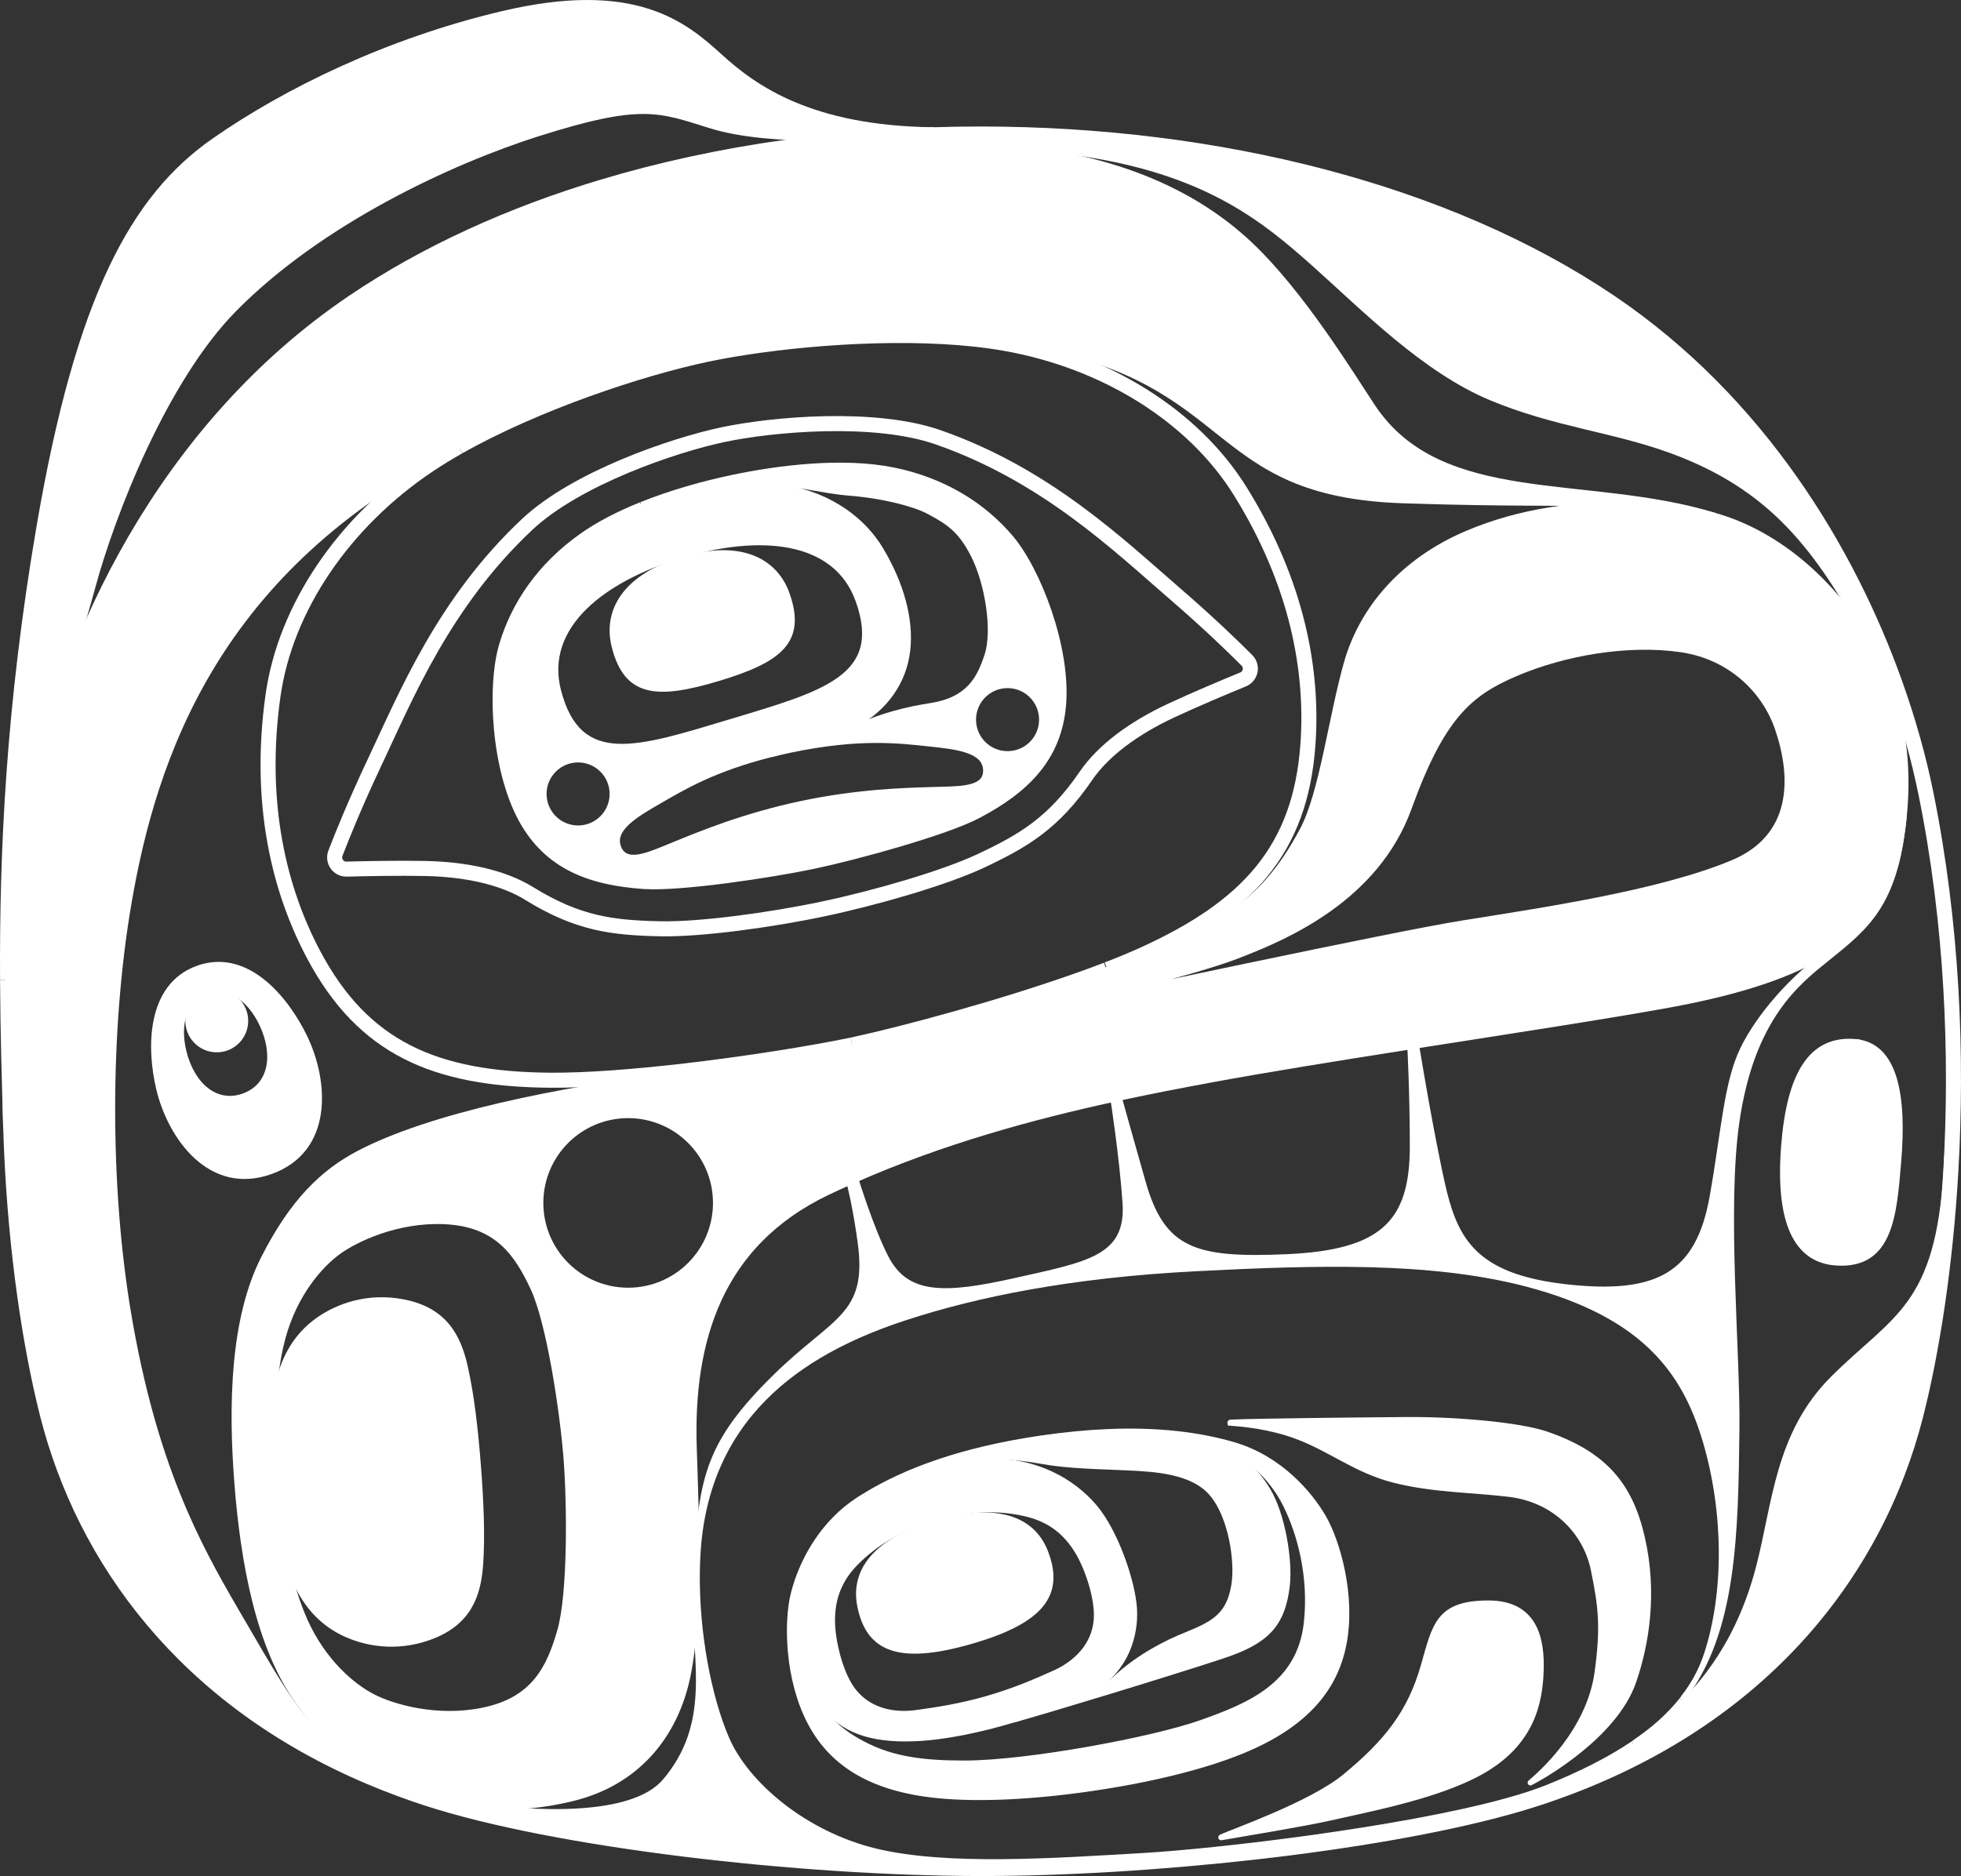
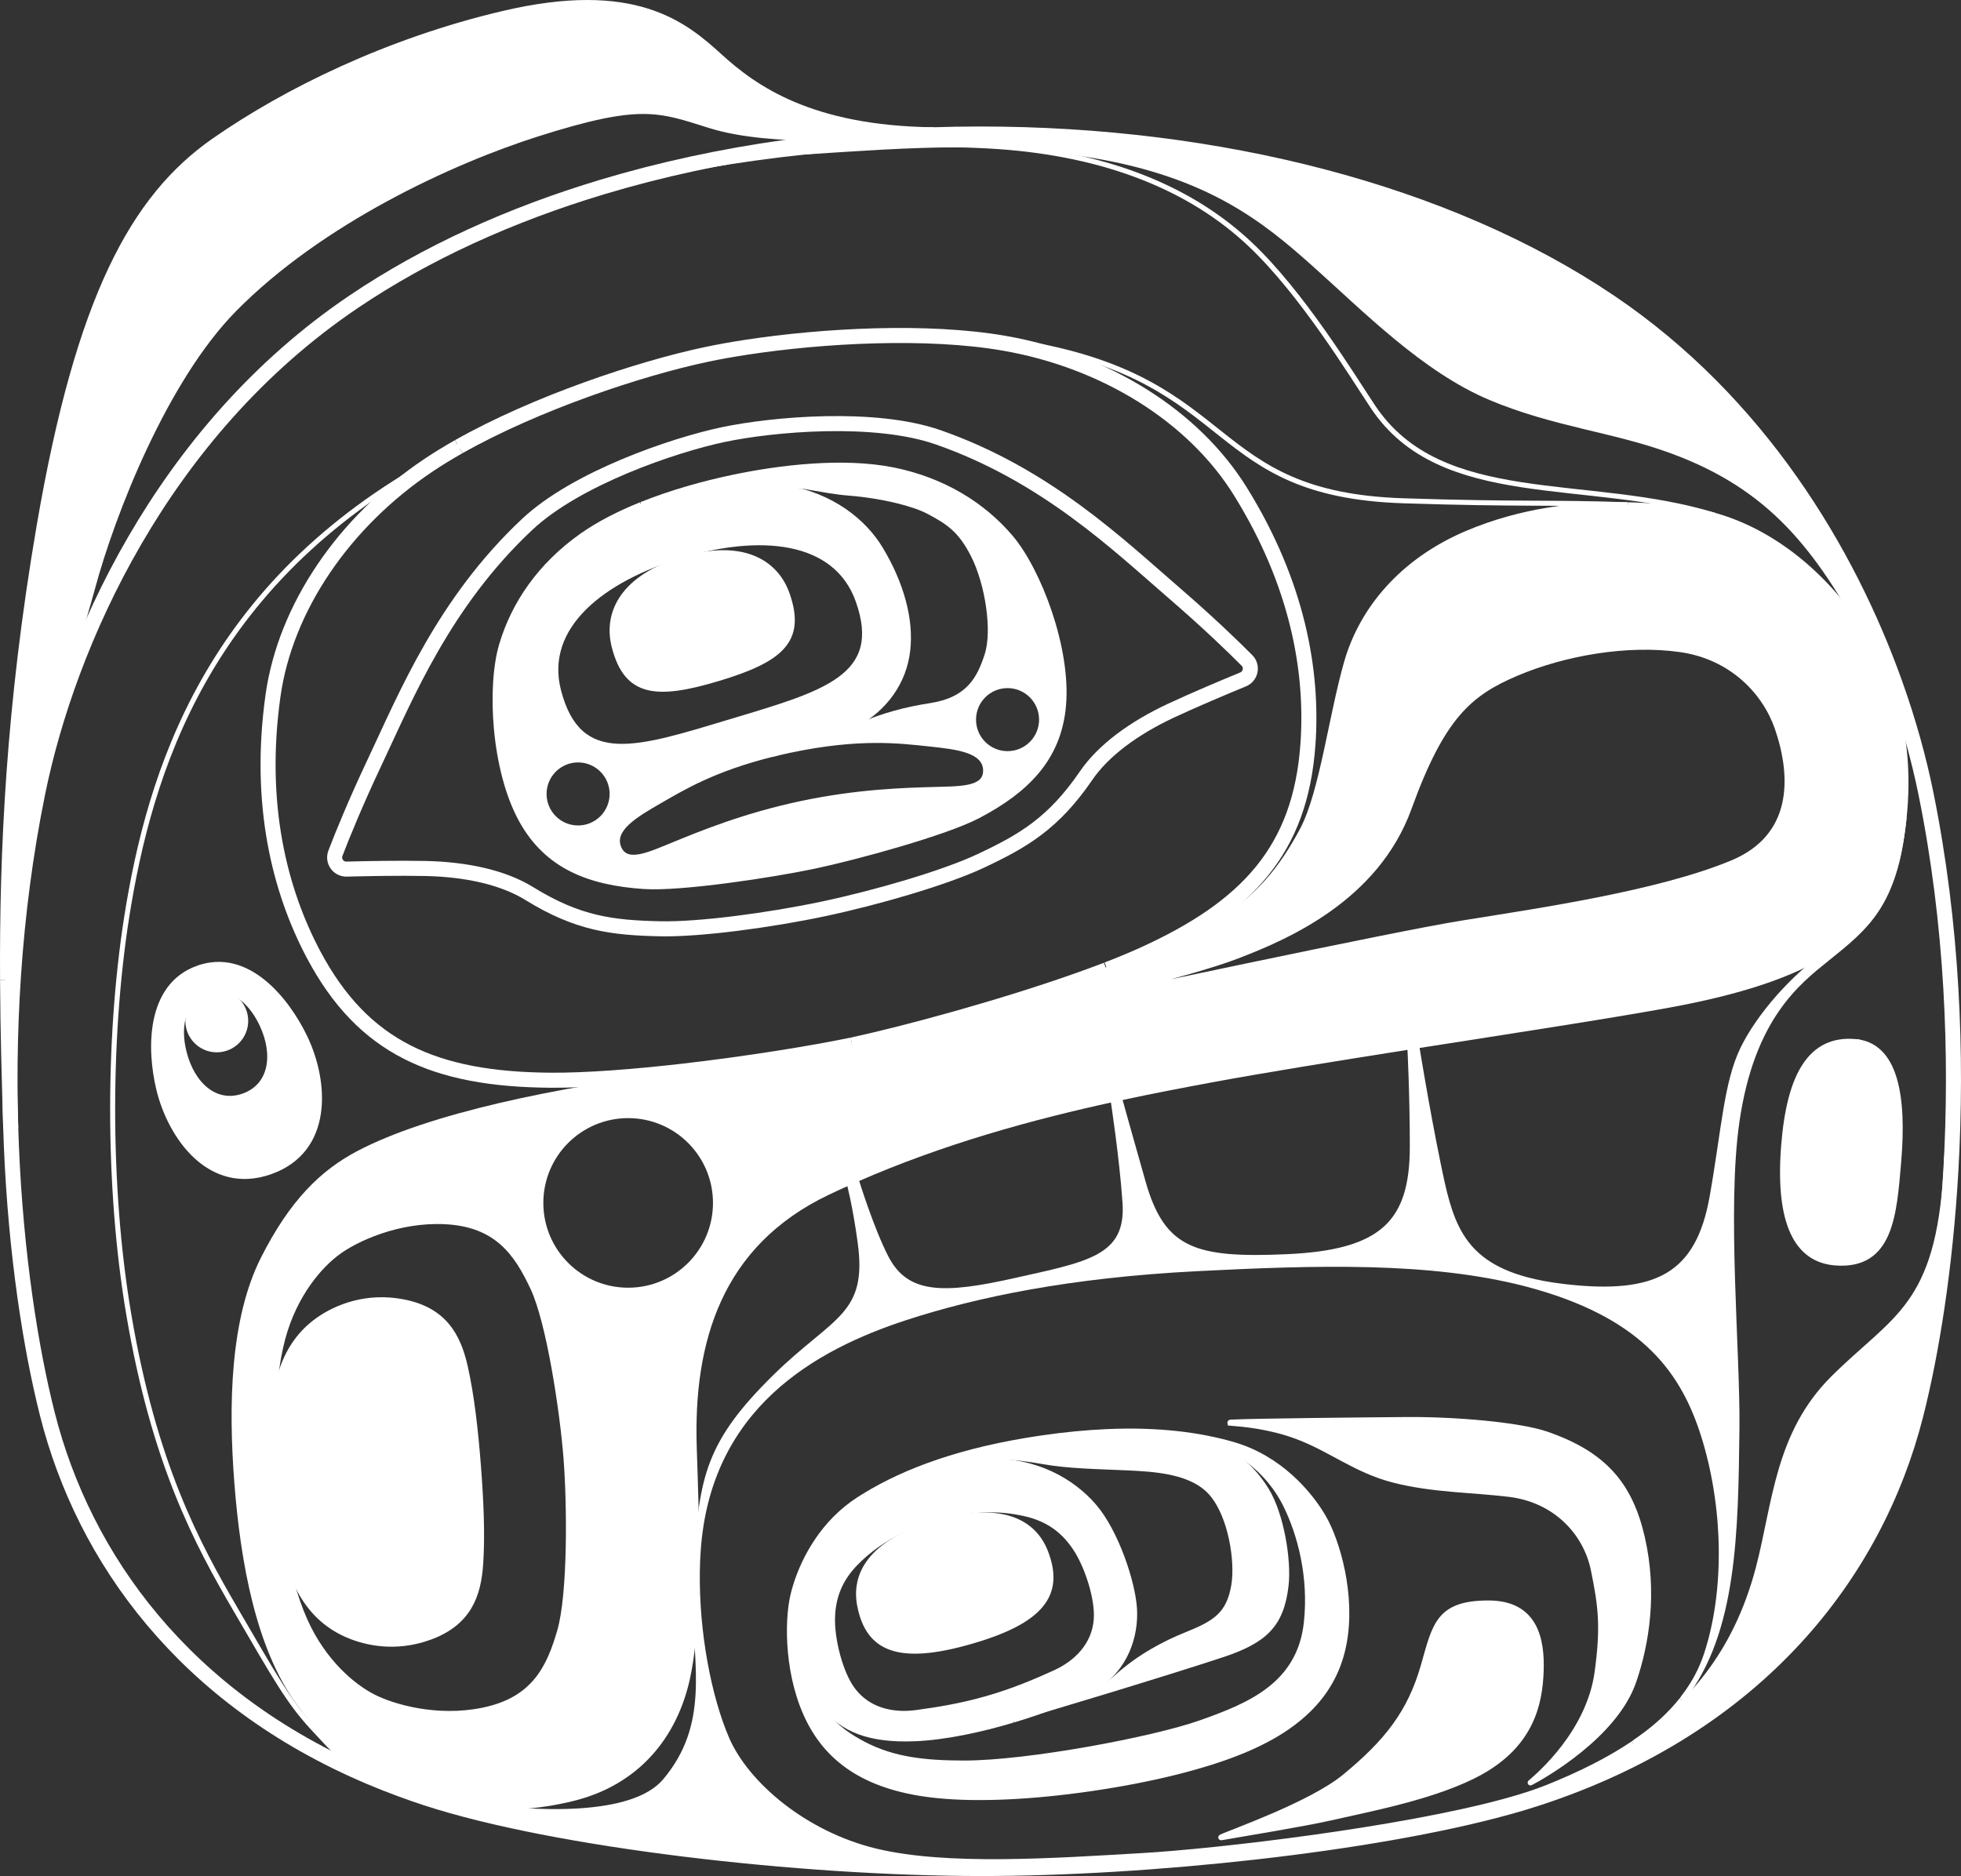
<svg xmlns="http://www.w3.org/2000/svg" id="Layer_2" viewBox="0 0 782.25 748.47">
  <rect x="0" y="0" width="782.25" height="748.47" fill="#333333" stroke="none" />
  <defs>
    <style>
      .cls-1 {
        fill: #fff;
      }

      .cls-2, .cls-3, .cls-4 {
        fill: none;
        stroke: #fff;
        stroke-miterlimit: 10;
      }

      .cls-3 {
        stroke-width: 6px;
      }

      .cls-4 {
        stroke-width: 2px;
      }
    </style>
  </defs>
  <g id="Layer_3">
    <g>
      <g>
        <path class="cls-1" d="M776.31,466.64l1.91.11c-2.22,39.31-7.8,73.4-13.98,97.72-16,63-62.63,124.11-151,153-3.75,1.23-7.74,2.42-11.94,3.58l-.71-2.54c6.4-1.76,12.06-3.59,16.73-5.47,13.42-5.4,24.76-11.14,34.07-17.43.22-.15.45-.3.67-.46,21.07-14.25,40.18-34.52,49.39-69.78,6.65-25.46,7.56-53.41,29.74-75.48,24.57-24.47,41.95-28.26,45.12-83.25Z" />
        <path class="cls-1" d="M381.68,409.87c66.79-14.26,174.1-37.17,201.4-41.58,31.19-5.03,78.46-11.86,107.86-24.06,25.01-10.38,24.8-34,18.04-53.69-4.89-14.23-18.04-28.46-38.76-31.38-21.04-2.97-46.06,1.35-65.33,9.53-18.73,7.95-29.6,17.32-42.76,53.67-13.16,36.34-49.08,51.62-68.82,59.19-18.35,7.03-64.02,18.04-111.63,28.32ZM272.8,428.47l-.13-1.14c25.46-2.94,51.25-7.1,67.26-10.43,21.78-4.69,60.76-15.31,91.48-26.29,3.45-1.23,6.79-2.47,10-3.7.1-.05.2-.08.3-.12,40.98-15.19,60.53-23.12,77.85-55.82,7.78-14.69,11.55-45.65,17.6-66.73,6.04-21.07,21.99-40.45,48-51.49,21.66-9.19,44.1-11.78,63.85-11.37.13,0,.27,0,.41.01,9.04.21,17.51,1.05,25.07,2.17,3.2.47,6.4,1.16,9.59,2.07,20.94,5.91,41.42,20.97,56.8,43.41,1.58,2.31,3.07,4.65,4.45,7.02,3.31,5.63,6.04,11.41,8.24,17.33,6.23,16.86,8.04,34.89,5.84,54.15,0,.04,0,.07-.01.1-.47,4.04-1.11,8.12-1.92,12.26-3.18,16.21-11.55,28.59-25.59,38.19-.49.32-.97.64-1.45.97-15.16,9.93-36.61,16.83-64.87,21.99-23.88,4.36-62.22,10.22-100.43,16.22-.92.14-1.84.29-2.75.43-29.01,4.56-57.75,9.18-79.8,13.27-11.24,2.09-23.34,4.4-36.02,7.13h0c-.86.18-1.72.37-2.58.56-32.06,6.99-67.68,16.67-102.47,31.93-.94.41-1.89.82-2.83,1.25-2.85,1.27-5.69,2.59-8.53,3.94-43.14,20.59-54.64,59.33-53.22,101.88.45,13.51,1.05,29.9.96,45.9h0c0,1.1,0,2.19-.03,3.27-.03,2.58-.08,5.15-.15,7.69-.14,1.98-.2,3.98-.22,5.98-.48,10.6-1.42,20.44-3.12,28.45-5.02,23.72-20.29,42.45-46.3,48.71-13.73,3.3-27.14,4.17-41.04,2.43h-.03c-2.78-.41-5.43-.84-7.89-1.27-5.26-1.01-10.61-2.4-16.08-4.17-.98-.32-1.95-.65-2.91-1.01-14.45-5.33-27.31-15.35-41.18-34.52-15.93-22.02-22-56.03-24.44-87.18-2.44-31.15-1.74-65.69,10.57-89.92,11.43-22.51,23.46-34.32,38.02-41.96,28.14-14.78,78.84-25.42,129.7-31.59ZM285.41,479.92c0-19.23-15.6-34.83-34.84-34.83s-34.83,15.6-34.83,34.83,15.6,34.83,34.83,34.83,34.84-15.59,34.84-34.83ZM223.28,650.67c4.24-14.66,3.95-50.57,2.5-69.01-1.44-18.44-6.74-53.96-13.21-67.78-6.47-13.82-14.39-25.5-35.18-26.47-18.79-.87-35.38,6.97-42.51,12.2-7.14,5.22-17.28,16.63-22.05,34.3-2.53,9.37-4.08,22.34-4.09,37.6v.09c-.07,6.17.26,12.6.77,19.16.06.73.12,1.47.18,2.2.49,5.74,1.12,11.35,2.02,16.71.02.14.05.27.07.41,2.38,15,5.92,27.5,9.86,36.33,7.46,16.71,19.25,26.4,27.12,30.45,7.86,4.06,25.46,9.22,43.89,5.43,20.39-4.19,26.39-16.96,30.63-31.62Z" />
        <path class="cls-1" d="M731.89,378.09c14.04-9.6,22.41-21.98,25.59-38.19.81-4.14,1.45-8.22,1.92-12.26-3.61,33.23-14.61,42.04-30.49,54.79-11.78,9.47-30.02,23.53-36.04,65.02-5.05,34.83.35,92.28,0,122.37-.49,41.44-.92,81.5-21.58,107.75,4.23-5.45,7.37-11.3,9.45-17.63,8.09-24.68,7.73-56.75-.34-84.41-7.54-25.85-21.82-47.77-62.96-60.78-3-.95-6.04-1.81-9.13-2.61l.44-1.66c4.42,1.19,9.46,2.14,15.24,2.81,37.05,4.3,53.45-4.57,58.99-35.84,4.72-26.64,5.65-45.52,12.24-59.04,6.33-12.97,19.84-28.79,35.22-39.35.49-.31.98-.64,1.45-.97Z" />
        <path class="cls-1" d="M739.73,415.51c16.63,1.2,19.85,22.14,17.66,48-1.79,21.12-3.1,42-25.16,40.37-15.71-1.17-23.09-16.19-20.74-46.58,2.24-28.89,10.95-43.05,28.24-41.79Z" />
        <path class="cls-1" d="M321.39,60.62c-26.42,2.76-54.21,7.45-81.07,13.97,46.56-13.99,98.09-21.14,150.92-21.12,94.5.03,185.83,22.99,251,67,59.37,40.1,94.96,99.81,113.64,152.1l-2.31.82c-2.2-5.92-4.93-11.7-8.24-17.33-20.37-37.39-38.66-61.7-79.12-76.38-22.95-8.33-46.08-10.34-71.43-20.92-26.74-11.16-50.47-35.49-70.87-53.67-19.48-17.35-41.44-35.25-87.96-43.08-18.99-3.19-36.49-4.28-54.23-4.23-18.41-.36-38.92.61-60.33,2.84Z" />
-         <path class="cls-1" d="M684.08,205.62h0c-3.19-.9-6.39-1.59-9.59-2.06-7.56-1.12-16.03-1.96-25.07-2.17-.14-.01-.28-.01-.41-.01-30.59-1.11-42.13-.05-89.27-1.59-78.73-2.59-65.23-47.39-148.81-62.43-28.39-5.1-66.64-7.41-113.06,1.16-5.89.9-11.35,1.88-16.24,2.92-26.46,5.6-67.93,19.41-98.64,36.77-.01.01-.03.01-.04.02-96.3,48.4-121.51,123.52-131.57,182.52-8.53,50.01-8.63,112.63-.05,163.41,10.15,60.07,27.36,91.74,42.56,117.83,15.96,27.4,21.25,36.93,30.85,47.31,8.49,9.17,12.57,13.95,22.9,19.72-74.09-31.33-114.17-87.29-128.74-144.81-13.28-52.47-23.75-150.38-3.82-248.01,12.04-58.99,49.1-143.96,126.14-195.91,28.75-19.39,62.38-34.67,99.1-45.7,26.86-6.52,54.65-11.21,81.07-13.97,21.82-1.44,41.21-2.8,60.33-2.84,5.69.1,11.18.34,16.44.7,43.25,3,76.94,16.68,100.6,39.05,20.75,19.62,40.28,51.77,48.9,64.73,27.2,40.9,85.49,27.69,136.42,43.36Z" />
+         <path class="cls-1" d="M684.08,205.62h0Z" />
        <path class="cls-1" d="M655.14,613.45c5,21.86,1.8,42.26-3.45,57.45-7.48,21.65-36.17,37.86-41.14,40.42-.13.06-.24-.1-.13-.19,3.6-3.06,23.42-20.02,26.68-44.01,2.47-18.11,1.49-26.22-1.51-40.85-2.99-14.64-15.03-27.89-33.78-30.1-15.33-1.81-30.38-1.68-45.85-5.63-15.22-3.89-25.11-12.39-38.84-17.47-10.8-3.99-21.14-4.86-26.37-5.28-.24-.02-.16-.39.09-.4,8.88-.49,54.26-.92,70.25-1.05,18.6-.15,44.76,1.95,55.88,5.8,22.99,7.95,33.34,20.2,38.17,41.31Z" />
        <path class="cls-1" d="M593.75,639.53c18.91,0,21.48,14.78,21.02,27.25-.45,12.29-3.45,28.63-23.77,40.1-17.29,9.77-44.91,14.91-60.25,18.42-10.57,2.42-36.89,6.69-43.6,7.9-.18.03-.27-.21-.1-.29,3.86-1.91,35.8-13,49.27-24.06,16.89-13.87,26.13-25.69,31.43-44.21,4.62-16.16,5.84-25.11,26-25.11Z" />
        <path class="cls-1" d="M608.75,510.48l-.44,1.66c-37.79-9.7-82.6-8.46-131.14-5.97-50.56,2.6-87.77,10.37-115.82,19.51-36.6,11.92-79.06,35.57-82.86,93.31-.17,2.59-.28,5.21-.32,7.84h-.3c.02-1.08.03-2.17.03-3.26h0c1.81-34.31,4.84-48.27,31.35-74.34,23.55-23.15,37.93-24.03,33.88-53.56-2.02-14.8-4.33-23.43-4.44-23.83.94-.43,1.89-.84,2.83-1.25.18.6,6.03,19.6,11.95,31.11,8.18,15.9,23.46,15.46,51.46,9.18,28.84-6.48,45.36-8.88,43.86-31.01-1.24-18.29-4.8-41.21-4.8-41.21.86-.19,1.72-.38,2.58-.55.12.44,3.39,12.32,9.49,33.72,7.81,27.33,20.82,31.15,57.2,29.55,38.3-1.68,50.12-13.67,50.12-43.96,0-21.58-.99-39.72-.99-39.72.91-.14,1.83-.29,2.75-.43,0,0,3.87,24.18,8.49,46.7,4.6,22.37,8.12,39.19,35.12,46.51Z" />
        <path class="cls-1" d="M277.72,634.52c.07-2.54.12-5.11.15-7.69h.3c-.38,24.5,4.65,50.42,11.74,66.84,7.85,18.19,31.12,38,59.47,44.84,28.34,6.83,71.14,3.83,106.11,1.81,30.32-1.76,103.33-10.33,145.1-21.81l.71,2.54c-54.12,14.95-143.71,24.45-210.06,24.42-71.5-.03-169.46-11.12-221.45-28.16-3.31-1.09-6.56-2.22-9.76-3.4l.1-.27c.96.36,1.93.69,2.91,1.01,5.47,1.77,10.82,3.16,16.08,4.17,2.65.52,5.28.94,7.89,1.27h.03c26.46,3.84,65.4,5.65,78.22-9.52,19.03-22.5,12.09-46.64,12.24-70.07.09-1.97.16-3.96.22-5.98Z" />
        <path class="cls-1" d="M528.03,605.39c5.46,9.44,11.86,31.12,8.08,50.57-3.27,16.83-14.24,31.95-40.81,42.77-14.7,5.99-35.28,11.24-59.54,14.8-24.27,3.56-45.49,4.44-61.3,2.92-28.55-2.73-43.4-14.07-51.36-29.25-9.21-17.54-9.31-40.15-6.79-50.76.31-1.31.69-2.71,1.16-4.19-3.25,17.69.28,30.55,5.39,40.08.2.37.39.73.59,1.09,5.75,10.6,10.07,16.05,21.18,21.89,11.79,6.21,24.31,7.58,40.09,7.58,25.13,0,75.17-9.36,94.19-16.11,19.01-6.75,39.02-14.8,41.7-39.45,1.99-18.35-2.57-35.22-8.22-46.63-3.64-7.35-9.85-15.15-19.6-20.94-2.73-1.83-5.63-3.24-8.65-4.18-.03-.01-.05-.02-.08-.03-.55-.17-1.11-.32-1.67-.46-9.38-2.3-24-3.97-40.94-3.92,20.51-.91,36.94,1.22,50.37,5.09,18.72,5.4,30.75,19.69,36.21,29.13Z" />
        <path class="cls-1" d="M506.09,593.99c6.07,9.93,9.08,28.32,7.93,38.59-1.85,16.4-9.03,22.92-26.18,28.6-20.09,6.66-71.19,22.22-83.52,25.56,5.27-1.58,10.3-3.28,14.81-4.96l.66-.24c9.5-3.41,19.94-7.97,25.03-12.58,9.68-8.78,20.13-14,27.98-17.17,11.3-4.57,16.98-7.73,18.9-19.52,1.52-9.32-1.14-27.08-8.69-35.97-7.55-8.9-22.41-9.66-33.54-10.18-11.54-.53-23.13-.64-33.66-2.52-11.63-2.08-20.93-2.56-32.95,0-14.26,2.14-26.45,7.05-37.73,12.99,16.19-9.87,38.47-18.22,70.12-22.86,9.41-1.38,18.12-2.21,26.2-2.56,16.94-.05,31.56,1.62,40.94,3.92.56.14,1.12.29,1.67.46.03.01.05.02.08.03,3.15,1.21,6.03,2.63,8.65,4.18,5.15,3.45,9.7,8.35,13.3,14.23Z" />
        <path class="cls-1" d="M453.05,641.78c.65,10.63-3.29,24.33-16.19,32.08-3.42,2.05-9.51,4.83-17.07,7.68l-.66.24c-4.51,1.68-9.54,3.38-14.81,4.96-.05.02-.1.03-.14.04-12.75,3.81-26.99,6.92-39.3,7.42-18.01.74-29.35-3.7-36.47-13.23-1.68-2.25-3.38-4.75-4.96-7.55-.2-.36-.39-.72-.59-1.09-5.11-9.53-8.64-22.39-5.39-40.08h0c3.33-10.55,10.81-24.87,25.17-34.11.8-.52,1.62-1.03,2.46-1.54,0-.01.02-.01.03-.01,11.28-5.94,23.47-10.85,37.73-12.99,3.56-.53,7.25-.9,11.09-1.06,19.22-.81,34.21,7.95,42.91,18.1,8.88,10.37,15.54,30.52,16.19,41.14ZM436.8,646.06c.61-8.23-3.55-20.42-7.53-26.92-4.43-7.23-10.64-12.57-20.74-14.78-9.18-2.01-19.83-2.53-35.29,1.91-15.46,4.44-24.21,10.53-30.93,17.11-7.38,7.23-9.81,15.06-9.72,23.53.08,7.63,3.02,20.16,7.9,26.82,5.95,8.1,15.64,10.28,24.87,9.03,8.22-1.12,17.61-2.56,28.24-5.62,10.64-3.05,19.36-6.81,26.92-10.23,8.48-3.84,15.54-10.82,16.28-20.85Z" />
        <path class="cls-1" d="M308.01,301.48s-.05.01-.05.01c-23.09,5.75-35.47,13.3-44.27,18.35-10.08,5.79-19.43,11.34-16.29,18.42,2.88,6.49,11.92,1.98,22.1-2.15,9.94-4.04,27.2-11.2,49.94-16.01,22.75-4.82,41.43-5.27,52.16-5.6,10.97-.34,21.07.11,21.07-6.99,0-7.74-10.8-9.03-22.36-10.24-11.09-1.16-27.37-3.31-55.15,2.57-2.49.53-4.87,1.08-7.15,1.64ZM334.48,292.81c.95-.38,1.89-.77,2.81-1.17,1.5-.65,2.94-1.35,4.32-2.12,10.68-4.77,20.25-7.07,29.56-8.52,15.14-2.35,19.17-10.87,22.07-19.72,3.2-9.79.15-28.49-5.37-39.42-5.02-9.93-9.63-13.06-17.84-17.39-5.72-3-17.99-6.16-31.36-7.23-11.08-.88-21.6-4.18-35.09-4.4h0c3.5.2,6.6.58,9.28,1.04,19.32,3.3,32.17,13.79,38.87,24.93,8.35,13.89,12.3,28.3,10.86,40.77-1.45,12.64-9.02,23.37-20.98,29.94-.94.42-1.9.86-2.86,1.32-1.5.72-2.92,1.37-4.27,1.97ZM255.8,201.28c12.16-4.89,25.09-8.43,36.22-10.78,18.99-4.02,44.22-7.03,64.22-3.03s35.89,13.87,47,27,23,44,21,67c-1.85,21.3-15,34-34,44-13.07,6.88-48.72,16.59-65.4,20.12-16.68,3.53-53.21,9.09-67.94,8.1-21.43-1.44-38.59-7.73-48.92-26.45-11.14-20.22-12.73-53.42-7.94-69.76,4.84-16.51,15.37-31.97,32.03-43.73,6.86-4.84,15.02-8.96,23.57-12.41.05-.02.11-.04.16-.06ZM414.99,287.11c0-7.22-5.85-13.08-13.08-13.08s-13.07,5.86-13.07,13.08,5.85,13.07,13.07,13.07,13.08-5.85,13.08-13.07ZM291.51,287.36c37.23-11.2,60.94-17.57,50.35-47.48-8.77-24.8-38.9-27.13-69.99-17.78-31.08,9.35-55.19,27.99-48.56,53.44,8.04,30.9,30.96,23.02,68.2,11.82ZM243.68,316.75c0-7.22-5.86-13.07-13.08-13.07s-13.07,5.85-13.07,13.07,5.85,13.08,13.07,13.08,13.08-5.86,13.08-13.08Z" />
        <path class="cls-1" d="M417.56,619.01c6.71,17.35-1.78,28.22-30.21,36.39-28.42,8.16-41.39,3.45-44.91-14.8-2.3-11.93,3.49-25.71,31.01-33.61,27.52-7.91,39.73.69,44.11,12.02Z" />
        <path class="cls-1" d="M314.53,237c6.64,19.06-3.14,26.76-27.88,34.21-24.74,7.44-37.15,6.42-42.13-13.15-3.59-14.11,4.04-28.31,27.53-35.37,23.48-7.07,37.69.56,42.48,14.31Z" />
        <path class="cls-1" d="M190.81,584.4c1.11,14.27,1.71,27.91.94,39.49-.85,12.6-4.66,23.68-20.37,29.38-13.7,4.97-26.35,2.37-34.88-1.9-15.12-7.56-21.56-22.92-24.72-41.29-.02-.14-.05-.27-.07-.41-.83-5.28-1.51-10.87-2.02-16.71-.06-.73-.12-1.47-.18-2.2-.52-6.69-.77-13.11-.77-19.16v-.09c.24-18.7,4.2-34.95,17.99-44.81,7.77-5.55,19.86-10.09,34.16-7.31,16.41,3.19,21.9,13.54,24.7,25.85,2.56,11.32,4.1,24.88,5.22,39.16Z" />
        <path class="cls-1" d="M121.58,413.69c8.69,18.01,10.36,45.24-13.64,53.79-24,8.56-39.94-13.58-44.61-33.02-3.75-15.64-4.3-41.12,15.63-48.23,19.93-7.1,35.63,12.97,42.62,27.46ZM97.15,437.23c10.99-3.91,13.1-16.22,7.32-28.53-4.97-10.59-13.58-16.28-22.21-13.2-8.62,3.08-11.69,12.93-8.84,24.27,3.31,13.19,12.74,21.38,23.73,17.46Z" />
        <path class="cls-1" d="M86.47,395.75c6.38,0,11.54,5.17,11.54,11.54s-5.16,11.55-11.54,11.55-11.54-5.17-11.54-11.55,5.17-11.54,11.54-11.54Z" />
      </g>
      <g>
        <path class="cls-3" d="M601.3,721.05c-54.12,14.95-143.71,24.45-210.06,24.42-71.5-.03-169.46-11.12-221.45-28.16-3.31-1.09-6.56-2.22-9.76-3.4-4.23-1.55-8.36-3.18-12.39-4.89-74.09-31.33-114.17-87.29-128.74-144.81-13.28-52.47-23.75-150.38-3.82-248.01,12.04-58.99,49.1-143.96,126.14-195.91,28.75-19.39,62.38-34.67,99.1-45.7,46.56-13.99,98.09-21.14,150.92-21.12,94.5.03,185.83,22.99,251,67,59.37,40.1,94.96,99.81,113.64,152.1,5.56,15.52,9.61,30.39,12.36,43.9,10.65,52.37,12.56,104.81,9.98,150.28-2.22,39.31-7.8,73.4-13.98,97.72-16,63-62.63,124.11-151,153-3.75,1.23-7.74,2.42-11.94,3.58Z" />
        <path class="cls-3" d="M441.41,386.91c-3.21,1.23-6.55,2.47-10,3.7-30.72,10.98-69.7,21.6-91.48,26.29" />
        <path class="cls-3" d="M182.99,178.21c30.71-17.36,72.18-31.17,98.64-36.77,4.89-1.04,10.35-2.02,16.24-2.92,30.41-4.64,72.05-6.95,102.87-1.55,40,7,75.25,28.84,94,59,23,37,29.07,72.06,27,101-3,42-24,65-66,84-4.22,1.91-8.95,3.86-14.03,5.82" />
        <path class="cls-3" d="M339.93,416.9c-16.01,3.33-41.8,7.49-67.26,10.43-19.41,2.23-38.63,3.75-53.17,3.64-46.1-.36-74.62-12.88-94.38-50.06-13.61-25.62-22.27-60.13-16.23-103.28,4.92-35.17,28.3-69.42,62.04-92.02,3.76-2.52,7.78-4.98,12.02-7.38" />
        <path class="cls-3" d="M288.4,173.41c-19.79,4.19-58.4,17.34-78.05,35.75-33.24,31.13-48.41,68.48-60.82,94.76-7.82,16.56-12.98,29.33-15.73,36.51-1.18,3.1,1.16,6.4,4.47,6.31,7.7-.2,20.5-.46,31.21-.25,16.55.32,31.24,3.58,41.62,9.99,19.58,12.11,33.39,13.65,52.17,14.07,15.78.36,43.89-3.43,65.17-7.93s48.52-12.43,62.8-19.15c17-8,29-15,42-34,6.89-10.07,19-19,34-26,9.71-4.53,21.52-9.48,28.64-12.41,3.06-1.26,3.87-5.23,1.53-7.58-5.43-5.46-15.31-15.04-29.17-27.01-22-19-51-47-94-62-25.42-8.87-66.05-5.25-85.84-1.06Z" />
        <path class="cls-4" d="M255.64,201.34c-8.55,3.45-16.71,7.57-23.57,12.41-16.66,11.76-27.19,27.22-32.03,43.73-4.79,16.34-3.2,49.54,7.94,69.76,10.33,18.72,27.49,25.01,48.92,26.45,14.73.99,51.26-4.57,67.94-8.1,16.68-3.53,52.33-13.24,65.4-20.12,19-10,32.15-22.7,34-44,2-23-10-54-21-67s-27-23-47-27-45.23-.99-64.22,3.03c-11.13,2.35-24.06,5.89-36.22,10.78" />
        <path class="cls-4" d="M187.01,720.09c-2.61-.33-5.24-.75-7.89-1.27-5.26-1.01-10.61-2.4-16.08-4.17-.98-.32-1.95-.65-2.91-1.01-14.45-5.33-27.31-15.35-41.18-34.52-15.93-22.02-22-56.03-24.44-87.18-2.44-31.15-1.74-65.69,10.57-89.92,11.43-22.51,23.46-34.32,38.02-41.96,28.14-14.78,78.84-25.42,129.7-31.59,3.39-.41,6.78-.8,10.17-1.17" />
        <path class="cls-4" d="M277.9,623.57c0,1.09,0,2.18-.03,3.26-.03,2.58-.08,5.15-.15,7.69-.06,2.02-.13,4.01-.22,5.98-.48,10.6-1.42,20.44-3.12,28.45-5.02,23.72-20.29,42.45-46.3,48.71-13.73,3.3-27.14,4.17-41.04,2.43" />
        <path class="cls-4" d="M446.57,438.11c-.86.17-1.72.36-2.58.55-32.06,6.99-67.68,16.67-102.47,31.93-.94.41-1.89.82-2.83,1.25-2.85,1.27-5.69,2.59-8.53,3.94-43.14,20.59-54.64,59.33-53.22,101.88.45,13.51,1.05,29.9.96,45.9" />
        <path class="cls-4" d="M759.4,327.64c-.47,4.04-1.11,8.12-1.92,12.26-3.18,16.21-11.55,28.59-25.59,38.19-.47.33-.96.66-1.45.97-15.16,9.93-36.61,16.83-64.87,21.99-23.88,4.36-62.22,10.22-100.43,16.22-.92.14-1.84.29-2.75.43-29.01,4.56-57.75,9.18-79.8,13.27-11.24,2.09-23.34,4.4-36.02,7.13" />
        <path class="cls-4" d="M649.42,201.39c9.04.21,17.51,1.05,25.07,2.17,3.2.47,6.4,1.16,9.59,2.07,20.94,5.91,41.42,20.97,56.8,43.41,1.58,2.31,3.07,4.65,4.45,7.02,3.31,5.63,6.04,11.41,8.24,17.33,6.23,16.86,8.04,34.89,5.84,54.15" />
        <path class="cls-4" d="M431.41,390.61c3.47-1.29,6.8-2.52,10-3.7.1-.05.2-.08.3-.12,40.98-15.19,60.53-23.12,77.85-55.82,7.78-14.69,11.55-45.65,17.6-66.73,6.04-21.07,21.99-40.45,48-51.49,21.66-9.19,44.1-11.78,63.85-11.37" />
        <path class="cls-4" d="M111.71,609.67c-.83-5.28-1.51-10.87-2.02-16.71" />
        <path class="cls-4" d="M108.74,571.51c.01-15.26,1.56-28.23,4.09-37.6,4.77-17.67,14.91-29.08,22.05-34.3,7.13-5.23,23.72-13.07,42.51-12.2,20.79.97,28.71,12.65,35.18,26.47,6.47,13.82,11.77,49.34,13.21,67.78,1.45,18.44,1.74,54.35-2.5,69.01s-10.24,27.43-30.63,31.62c-18.43,3.79-36.03-1.37-43.89-5.43-7.87-4.05-19.66-13.74-27.12-30.45-3.94-8.83-7.48-21.33-9.86-36.33" />
        <path class="cls-4" d="M109.51,590.76c-.52-6.69-.77-13.11-.77-19.16" />
        <path class="cls-4" d="M109.51,590.76c-.51-6.56-.84-12.99-.77-19.16v-.09c.24-18.7,4.2-34.95,17.99-44.81,7.77-5.55,19.86-10.09,34.16-7.31,16.41,3.19,21.9,13.54,24.7,25.85,2.56,11.32,4.1,24.88,5.22,39.16,1.11,14.27,1.71,27.91.94,39.49-.85,12.6-4.66,23.68-20.37,29.38-13.7,4.97-26.35,2.37-34.88-1.9-15.12-7.56-21.56-22.92-24.72-41.29-.02-.14-.05-.27-.07-.41-.9-5.36-1.53-10.97-2.02-16.71-.06-.73-.12-1.47-.18-2.2Z" />
        <path class="cls-4" d="M345.1,596.6c-.84.51-1.66,1.02-2.46,1.54-14.36,9.24-21.84,23.56-25.17,34.1" />
        <path class="cls-4" d="M317.47,632.25c-.47,1.48-.85,2.88-1.16,4.19-2.52,10.61-2.42,33.22,6.79,50.76,7.96,15.18,22.81,26.52,51.36,29.25,15.81,1.52,37.03.64,61.3-2.92,24.26-3.56,44.84-8.81,59.54-14.8,26.57-10.82,37.54-25.94,40.81-42.77,3.78-19.45-2.62-41.13-8.08-50.57-5.46-9.44-17.49-23.73-36.21-29.13-13.43-3.87-29.86-6-50.37-5.09-8.08.35-16.79,1.18-26.2,2.56-31.65,4.64-53.93,12.99-70.12,22.86" />
        <path class="cls-4" d="M374.24,411.46c-6.66,1.42-12.83,2.74-18.36,3.92" />
        <path class="cls-4" d="M381.68,409.87c47.61-10.28,93.28-21.29,111.63-28.32,19.74-7.57,55.66-22.85,68.82-59.19,13.16-36.35,24.03-45.72,42.76-53.67,19.27-8.18,44.29-12.5,65.33-9.53,20.72,2.92,33.87,17.15,38.76,31.38,6.76,19.69,6.97,43.31-18.04,53.69-29.4,12.2-76.67,19.03-107.86,24.06-27.3,4.41-134.61,27.32-201.4,41.58Z" />
        <path class="cls-4" d="M381.68,409.87c-1.73.37-3.43.73-5.09,1.09-.12.02-.24.05-.37.08-.67.14-1.33.28-1.98.42" />
        <path class="cls-4" d="M285.41,479.92c0,19.24-15.6,34.83-34.84,34.83s-34.83-15.59-34.83-34.83,15.6-34.83,34.83-34.83,34.84,15.6,34.84,34.83Z" />
        <path class="cls-4" d="M155.51,713.04c-3-1.43-5.59-2.75-7.87-4.02-10.33-5.77-14.41-10.55-22.9-19.72-9.6-10.38-14.89-19.91-30.85-47.31-15.2-26.09-32.41-57.76-42.56-117.83-8.58-50.78-8.48-113.4.05-163.41,10.06-59,35.27-134.12,131.57-182.52.01-.01.03-.01.04-.02,42.27-21.23,80.78-33.4,114.88-39.69,46.42-8.57,84.67-6.26,113.06-1.16,83.58,15.04,70.08,59.84,148.81,62.43,47.14,1.54,58.68.48,89.27,1.59.13,0,.27,0,.41.01" />
        <path class="cls-4" d="M240.32,74.59c26.86-6.52,54.65-11.21,81.07-13.97,21.41-2.23,41.92-3.2,60.33-2.84,5.69.1,11.18.34,16.44.7,43.25,3,76.94,16.68,100.6,39.05,20.75,19.62,40.28,51.77,48.9,64.73,27.2,40.9,85.49,27.69,136.42,43.36" />
        <path class="cls-4" d="M321.17,60.64c.07,0,.15-.01.22-.02,21.82-1.44,41.21-2.8,60.33-2.84,17.74-.05,35.24,1.04,54.23,4.23,46.52,7.83,68.48,25.73,87.96,43.08,20.4,18.18,44.13,42.51,70.87,53.67,25.35,10.58,48.48,12.59,71.43,20.92,40.46,14.68,58.75,38.99,79.12,76.38" />
        <path class="cls-4" d="M671.29,677.57c4.23-5.45,7.37-11.3,9.45-17.63,8.09-24.68,7.73-56.75-.34-84.41-7.54-25.85-21.82-47.77-62.96-60.78-3-.95-6.04-1.81-9.13-2.61-37.79-9.7-82.6-8.46-131.14-5.97-50.56,2.6-87.77,10.37-115.82,19.51-36.6,11.92-79.06,35.57-82.86,93.31-.17,2.59-.28,5.21-.32,7.84-.38,24.5,4.65,50.42,11.74,66.84,7.85,18.19,31.12,38,59.47,44.84,28.34,6.83,71.14,3.83,106.11,1.81,30.32-1.76,103.33-10.33,145.1-21.81,6.4-1.76,12.06-3.59,16.73-5.47,13.42-5.4,24.76-11.14,34.07-17.43" />
        <path class="cls-4" d="M652.06,695.15c7.65-5.24,13.89-10.85,18.75-16.97" />
        <path class="cls-4" d="M179.12,718.82c2.46.43,5.11.86,7.89,1.27h.03c26.46,3.84,65.4,5.65,78.22-9.52,19.03-22.5,12.09-46.64,12.24-70.07.02-2,.08-4,.22-5.98,0-.06,0-.12,0-.18" />
        <path class="cls-4" d="M490.75,567.79c-.24-.02-.16-.39.09-.4,8.88-.49,54.26-.92,70.25-1.05,18.6-.15,44.76,1.95,55.88,5.8,22.99,7.95,33.34,20.2,38.17,41.31,5,21.86,1.8,42.26-3.45,57.45-7.48,21.65-36.17,37.86-41.14,40.42-.13.06-.24-.1-.13-.19,3.6-3.06,23.42-20.02,26.68-44.01,2.47-18.11,1.49-26.22-1.51-40.85-2.99-14.64-15.03-27.89-33.78-30.1-15.33-1.81-30.38-1.68-45.85-5.63-15.22-3.89-25.11-12.39-38.84-17.47-10.8-3.99-21.14-4.86-26.37-5.28Z" />
        <path class="cls-4" d="M487.15,733.2c-.18.03-.27-.21-.1-.29,3.86-1.91,35.8-13,49.27-24.06,16.89-13.87,26.13-25.69,31.43-44.21,4.62-16.16,5.84-25.11,26-25.11,18.91,0,21.48,14.78,21.02,27.25-.45,12.29-3.45,28.63-23.77,40.1-17.29,9.77-44.91,14.91-60.25,18.42-10.57,2.42-36.89,6.69-43.6,7.9Z" />
        <path class="cls-4" d="M651.39,695.61c.22-.15.45-.3.67-.46,21.07-14.25,40.18-34.52,49.39-69.78,6.65-25.46,7.56-53.41,29.74-75.48,24.57-24.47,41.95-28.26,45.12-83.25.1-1.77.19-3.6.26-5.48" />
        <path class="cls-4" d="M759.58,325.94c-.05.54-.11,1.08-.17,1.6,0,.04,0,.07-.01.1-3.61,33.23-14.61,42.04-30.49,54.79-11.78,9.47-30.02,23.53-36.04,65.02-5.05,34.83.35,92.28,0,122.37-.49,41.44-.92,81.5-21.58,107.75-.16.21-.32.41-.48.61" />
        <path class="cls-4" d="M277.9,623.57h0c1.81-34.31,4.84-48.27,31.35-74.34,23.55-23.15,37.93-24.03,33.88-53.56-2.02-14.8-4.33-23.43-4.44-23.83h0" />
        <path class="cls-4" d="M341.51,470.58h0c.18.61,6.03,19.61,11.95,31.12,8.18,15.9,23.46,15.46,51.46,9.18,28.84-6.48,45.36-8.88,43.86-31.01-1.24-18.29-4.8-41.21-4.8-41.21" />
        <path class="cls-4" d="M446.57,438.1h0c.12.45,3.39,12.33,9.49,33.73,7.81,27.33,20.82,31.15,57.2,29.55,38.3-1.68,50.12-13.67,50.12-43.96,0-21.58-.99-39.72-.99-39.72" />
        <path class="cls-4" d="M565.14,417.27s3.87,24.18,8.49,46.7c4.6,22.37,8.12,39.19,35.12,46.51,4.42,1.19,9.46,2.14,15.24,2.81,37.05,4.3,53.45-4.57,58.99-35.84,4.72-26.64,5.65-45.52,12.24-59.04,6.33-12.97,19.84-28.79,35.22-39.35.48-.33.96-.65,1.45-.97.16-.1.31-.21.47-.31" />
        <path class="cls-4" d="M98.01,407.29c0,6.38-5.16,11.55-11.54,11.55s-11.54-5.17-11.54-11.55,5.17-11.54,11.54-11.54,11.54,5.17,11.54,11.54Z" />
        <path class="cls-4" d="M78.96,386.23c-19.93,7.11-19.38,32.59-15.63,48.23,4.67,19.44,20.61,41.58,44.61,33.02,24-8.55,22.33-35.78,13.64-53.79-6.99-14.49-22.69-34.56-42.62-27.46Z" />
        <path class="cls-4" d="M82.26,395.5c-8.62,3.08-11.69,12.93-8.84,24.27,3.31,13.19,12.74,21.38,23.73,17.46,10.99-3.91,13.1-16.22,7.32-28.53-4.97-10.59-13.58-16.28-22.21-13.2Z" />
        <path class="cls-4" d="M739.73,415.51c16.63,1.2,19.85,22.14,17.66,48-1.79,21.12-3.1,42-25.16,40.37-15.71-1.17-23.09-16.19-20.74-46.58,2.24-28.89,10.95-43.05,28.24-41.79Z" />
        <path class="cls-2" d="M373.24,606.27c-15.46,4.44-24.21,10.53-30.93,17.11-7.38,7.23-9.81,15.06-9.72,23.53.08,7.63,3.02,20.16,7.9,26.82,5.95,8.1,15.64,10.28,24.87,9.03,8.22-1.12,17.61-2.56,28.24-5.62,10.64-3.05,19.36-6.81,26.92-10.23,8.48-3.84,15.54-10.82,16.28-20.85.61-8.23-3.55-20.42-7.53-26.92-4.43-7.23-10.64-12.57-20.74-14.78-9.18-2.01-19.83-2.53-35.29,1.91Z" />
        <path class="cls-2" d="M373.45,606.99c-27.52,7.9-33.31,21.68-31.01,33.61,3.52,18.25,16.49,22.96,44.91,14.8,28.43-8.17,36.92-19.04,30.21-36.39-4.38-11.33-16.59-19.93-44.11-12.02Z" />
        <path class="cls-2" d="M322.86,672.33c-5.11-9.53-8.64-22.39-5.39-40.08h0" />
        <path class="cls-2" d="M404.18,686.78c-12.75,3.81-26.99,6.92-39.3,7.42-18.01.74-29.35-3.7-36.47-13.23-1.68-2.25-3.38-4.75-4.96-7.55" />
        <path class="cls-2" d="M419.13,681.78c-4.51,1.68-9.54,3.38-14.81,4.96" />
        <path class="cls-2" d="M345.1,596.6s.02-.01.03-.01c11.28-5.94,23.47-10.85,37.73-12.99,3.56-.53,7.25-.9,11.09-1.06,19.22-.81,34.21,7.95,42.91,18.1,8.88,10.37,15.54,30.52,16.19,41.14.65,10.63-3.29,24.33-16.19,32.08-3.42,2.05-9.51,4.83-17.07,7.68" />
-         <path class="cls-2" d="M484.14,575.58c3.02.94,5.92,2.35,8.65,4.18,5.15,3.45,9.7,8.35,13.3,14.23,6.07,9.93,9.08,28.32,7.93,38.59-1.85,16.4-9.03,22.92-26.18,28.6-20.09,6.66-71.19,22.22-83.52,25.56-.05.02-.1.03-.14.04" />
        <path class="cls-2" d="M441.26,571.17h.19c16.94-.05,31.56,1.62,40.94,3.92.56.14,1.12.29,1.67.46" />
        <path class="cls-2" d="M382.86,583.6c12.02-2.56,21.32-2.08,32.95,0,10.53,1.88,22.12,1.99,33.66,2.52,11.13.52,25.99,1.28,33.54,10.18,7.55,8.89,10.21,26.65,8.69,35.97-1.92,11.79-7.6,14.95-18.9,19.52-7.85,3.17-18.3,8.39-27.98,17.17-5.09,4.61-15.53,9.17-25.03,12.58l-.66.24" />
        <path class="cls-2" d="M322.86,672.33c.2.37.39.73.59,1.09,5.75,10.6,10.07,16.05,21.18,21.89,11.79,6.21,24.31,7.58,40.09,7.58,25.13,0,75.17-9.36,94.19-16.11,19.01-6.75,39.02-14.8,41.7-39.45,1.99-18.35-2.57-35.22-8.22-46.63-3.64-7.35-9.85-15.15-19.6-20.94-2.62-1.55-5.5-2.97-8.65-4.18-.03-.01-.05-.02-.08-.03" />
        <path class="cls-2" d="M271.87,222.1c-31.08,9.35-55.19,27.99-48.56,53.44,8.04,30.9,30.96,23.02,68.2,11.82,37.23-11.2,60.94-17.57,50.35-47.48-8.77-24.8-38.9-27.13-69.99-17.78Z" />
        <path class="cls-2" d="M286.65,271.21c-24.74,7.44-37.15,6.42-42.13-13.15-3.59-14.11,4.04-28.31,27.53-35.37,23.48-7.07,37.69.56,42.48,14.31,6.64,19.06-3.14,26.76-27.88,34.21Z" />
        <path class="cls-2" d="M308.01,301.48c2.28-.56,4.66-1.11,7.15-1.64,27.78-5.88,44.06-3.73,55.15-2.57,11.56,1.21,22.36,2.5,22.36,10.24,0,7.1-10.1,6.65-21.07,6.99-10.73.33-29.41.78-52.16,5.6-22.74,4.81-40,11.97-49.94,16.01-10.18,4.13-19.22,8.64-22.1,2.15-3.14-7.08,6.21-12.63,16.29-18.42,8.8-5.05,21.18-12.6,44.27-18.35" />
        <path class="cls-2" d="M255.64,201.34s.11-.04.16-.06c19.81-7.69,36.04-9.1,47.78-8.43,3.5.19,6.6.57,9.28,1.03,19.32,3.3,32.17,13.79,38.87,24.93,8.35,13.89,12.3,28.3,10.86,40.77-1.45,12.64-9.02,23.37-20.98,29.94-1.38.77-2.82,1.47-4.32,2.12-.92.4-1.86.79-2.81,1.17-12.03,4.86-25.58,8.43-26.47,8.67-.03.01-.05.01-.05.01" />
        <path class="cls-2" d="M303.58,192.84c13.49.22,24.01,3.52,35.09,4.4,13.37,1.07,25.64,4.23,31.36,7.23,8.21,4.33,12.82,7.46,17.84,17.39,5.52,10.93,8.57,29.63,5.37,39.42-2.9,8.85-6.93,17.37-22.07,19.72-9.31,1.45-18.88,3.75-29.56,8.52-.94.42-1.9.86-2.86,1.32-1.5.72-2.92,1.37-4.27,1.97-8.59,3.81-14.4,5.38-21.79,7.37" />
        <path class="cls-2" d="M243.68,316.75c0,7.22-5.86,13.08-13.08,13.08s-13.07-5.86-13.07-13.08,5.85-13.07,13.07-13.07,13.08,5.85,13.08,13.07Z" />
        <path class="cls-2" d="M414.99,287.11c0,7.22-5.85,13.07-13.08,13.07s-13.07-5.85-13.07-13.07,5.85-13.08,13.07-13.08,13.08,5.86,13.08,13.08Z" />
      </g>
    </g>
  </g>
  <g id="Layer_4">
    <g>
      <path class="cls-1" d="M372.52,53.77c-24.81,1.01-64.91,4-89.22-3.61-20.66-6.47-27.66-9.8-68.93,3.31-34.38,10.92-86.51,34.98-120.99,70.04-27.62,28.08-48.49,81.52-56.44,111.06-7.83,29.07-33.12,104.5-33.92,156.28-.27-50.4,2.25-108.93,14.61-180.93C33.22,119.11,54.94,79.77,86.47,57.77c28.4-19.81,68.91-39.68,114.65-50.45,51.65-12.15,70.76,3.89,84.77,16.65,14.01,12.76,36.95,29.26,86.63,29.8Z" />
      <g>
        <path class="cls-3" d="M3.02,390.85c-.27-50.4,2.25-108.93,14.61-180.93C33.22,119.11,54.94,79.77,86.47,57.77c28.4-19.81,68.91-39.68,114.65-50.45,51.65-12.15,70.76,3.89,84.77,16.65,14.01,12.76,36.95,29.26,86.63,29.8" />
        <path class="cls-3" d="M4.29,450.24c-.57-18.62-1.16-38.27-1.27-59.35" />
        <path class="cls-4" d="M3,393.34c0-.81.01-1.63.02-2.45v-.04c.8-51.78,26.09-127.21,33.92-156.28,7.95-29.54,28.82-82.98,56.44-111.06,34.48-35.06,86.61-59.12,120.99-70.04,41.27-13.11,48.27-9.78,68.93-3.31,24.31,7.61,64.41,4.62,89.22,3.61" />
      </g>
    </g>
  </g>
</svg>